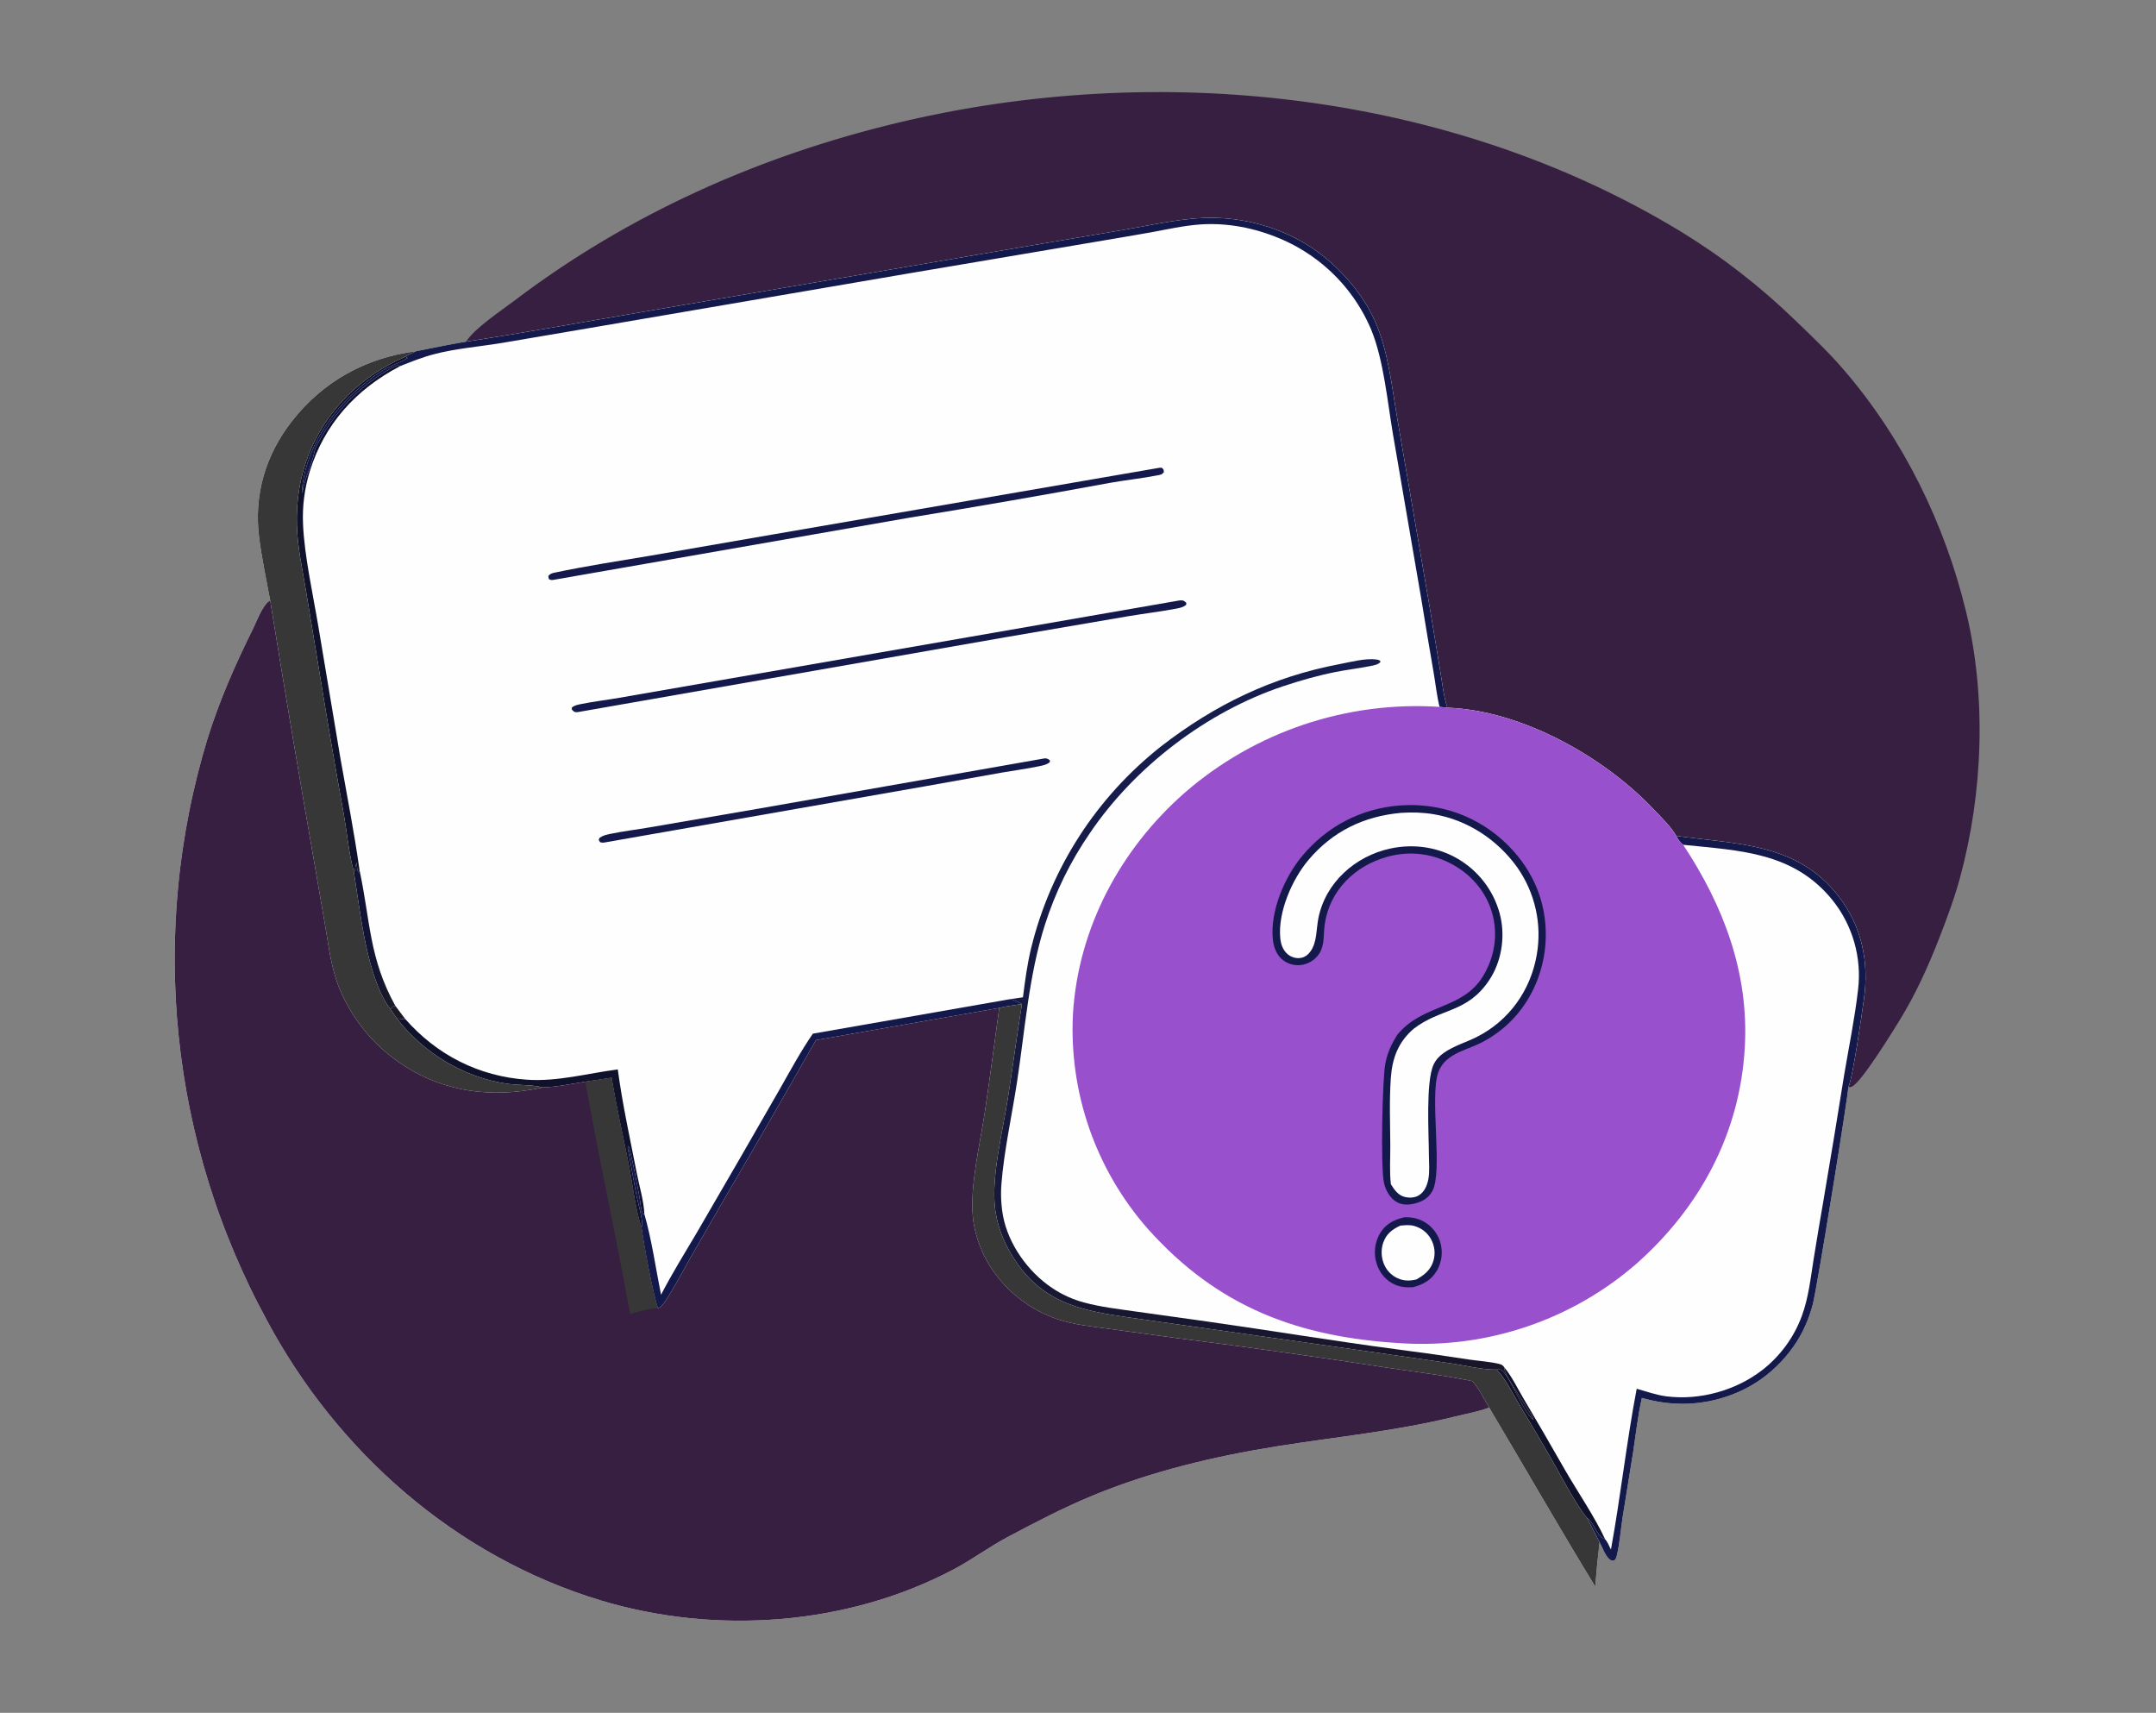
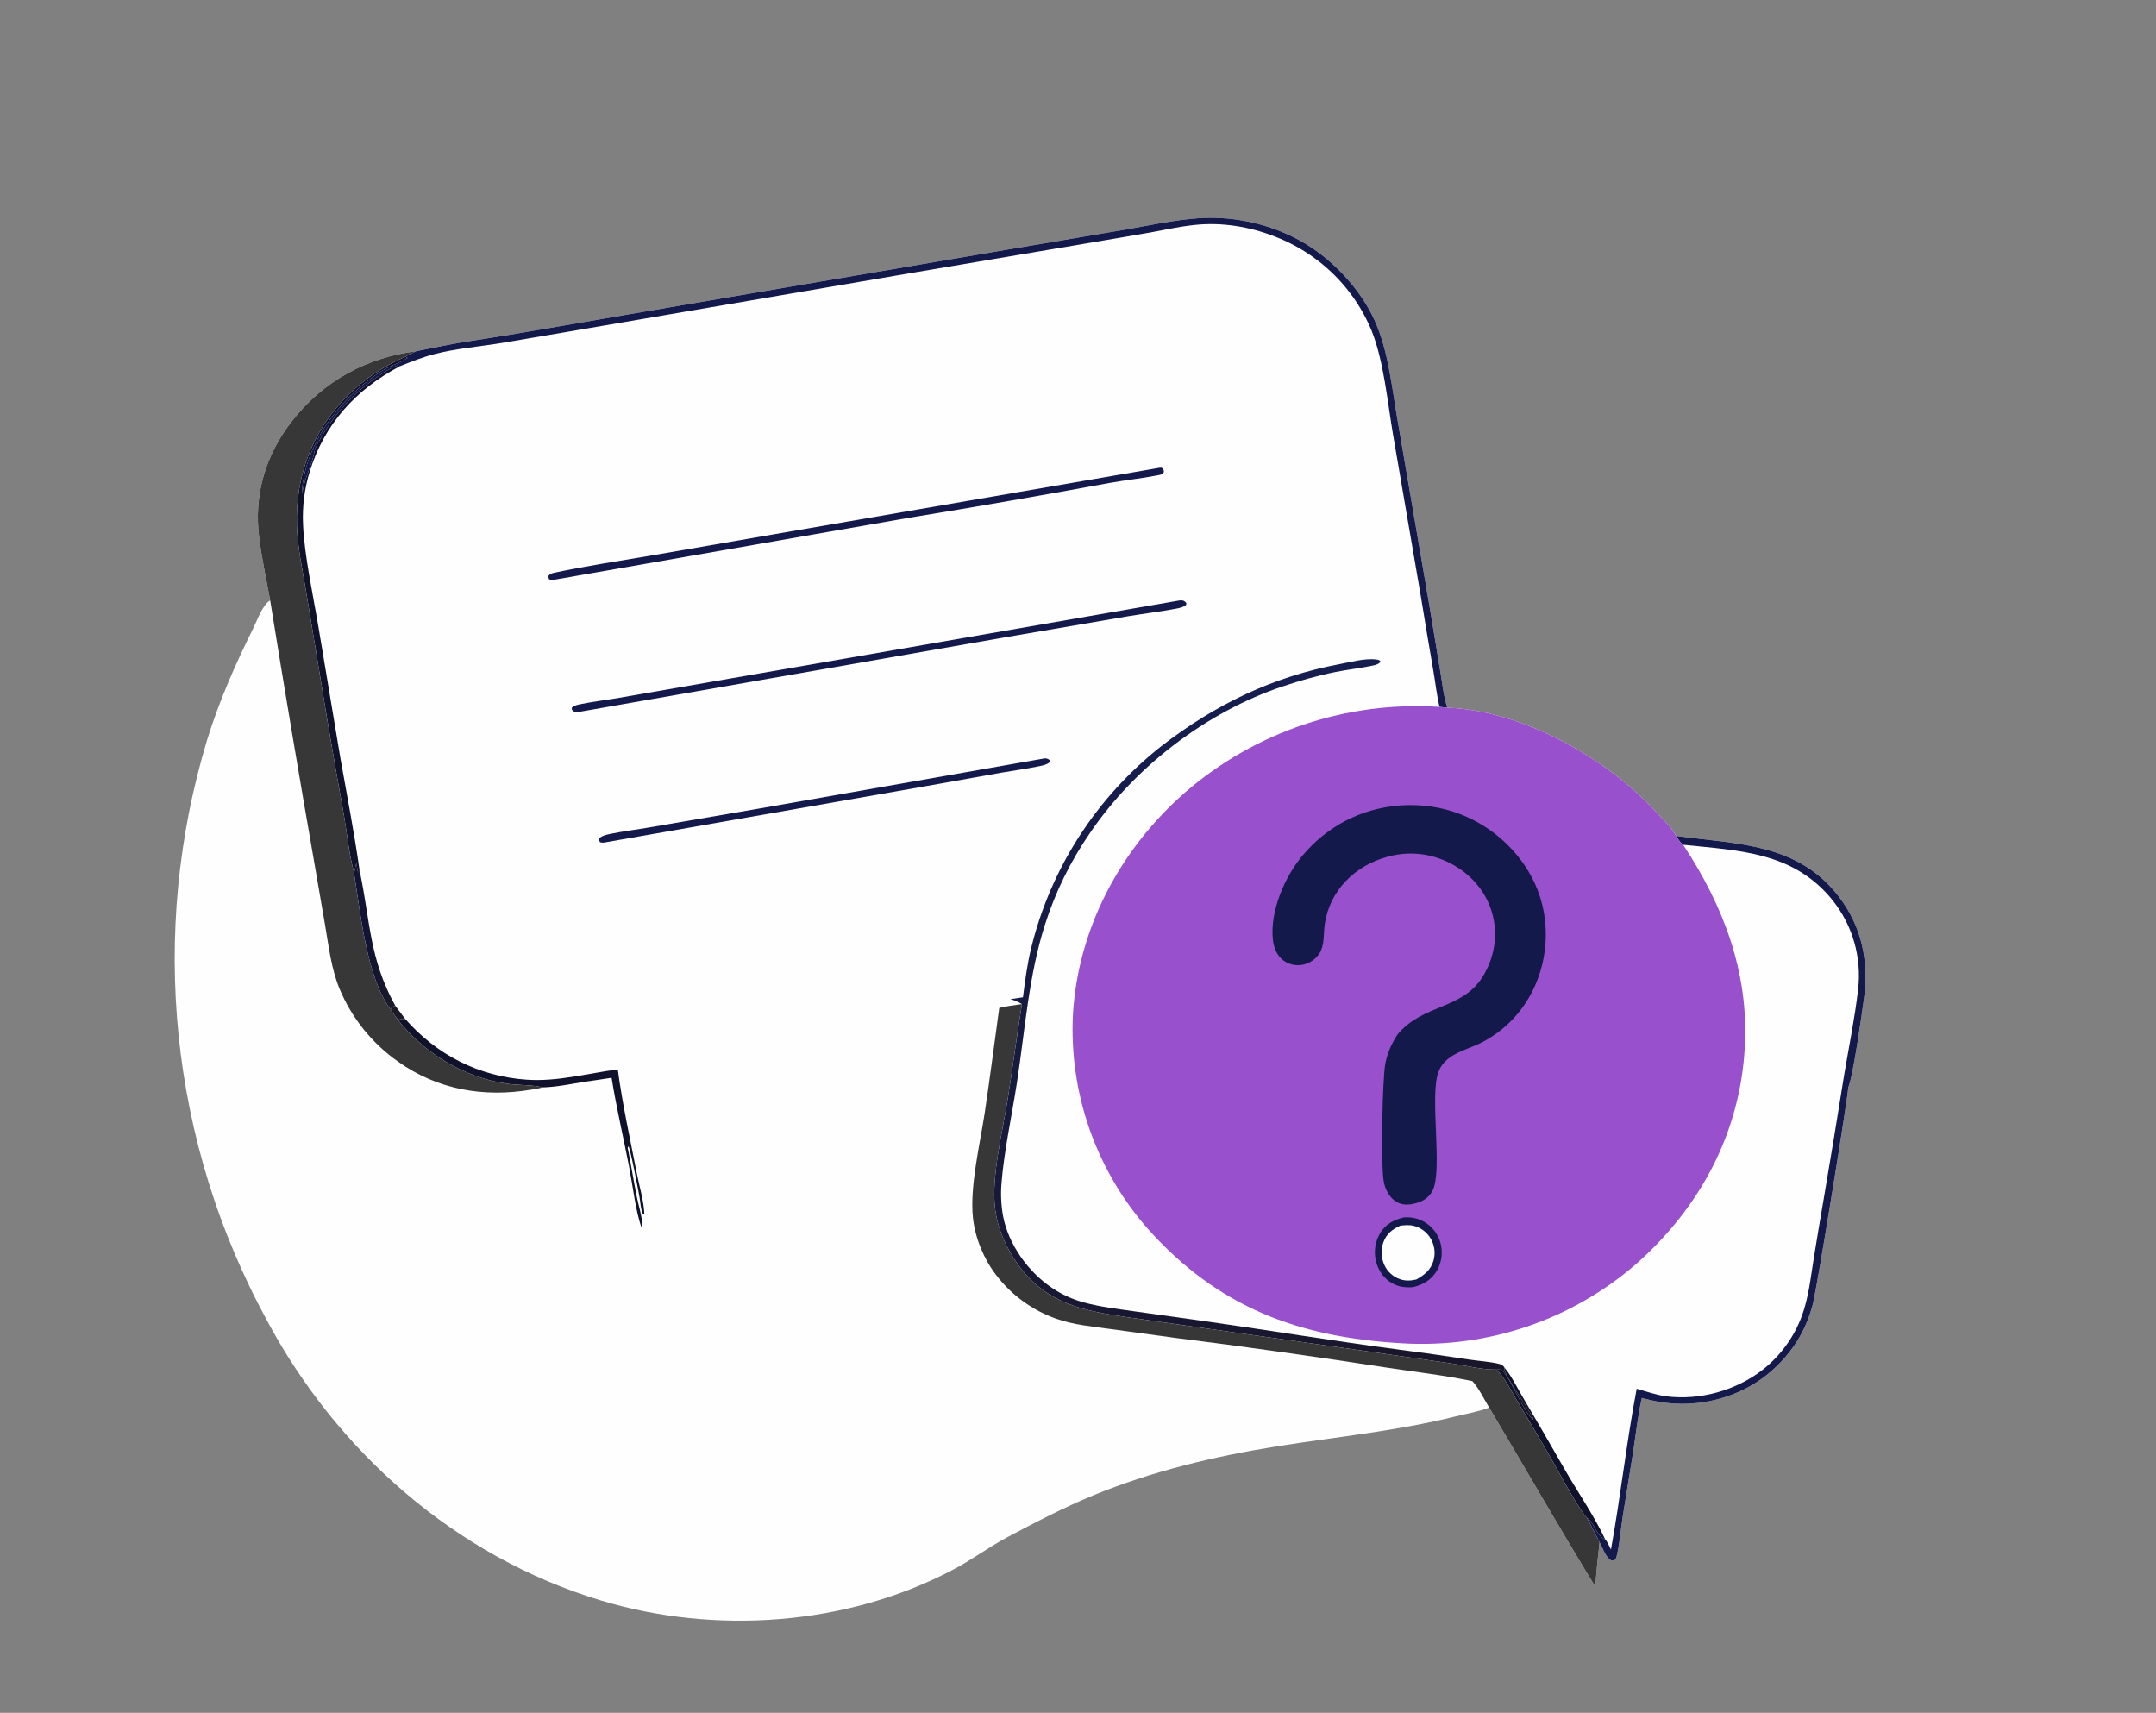
<svg xmlns="http://www.w3.org/2000/svg" width="141" height="112" viewBox="0 0 141 112" fill="none">
  <rect x="0" y="0" width="141" height="112" fill="#808080" stroke="none" />
-   <path d="M30.485 22.339C31.017 21.476 32.789 20.306 33.658 19.647C41.081 14.019 49.617 10.208 58.677 8.036C75.724 3.947 94.806 5.971 109.904 15.129C110.584 15.545 111.252 15.979 111.907 16.431C112.563 16.883 113.205 17.354 113.834 17.842C114.462 18.33 115.077 18.835 115.678 19.357C116.278 19.879 116.864 20.418 117.434 20.972C118.535 22.027 119.636 23.078 120.629 24.237C124.483 28.729 127.183 34.248 128.572 39.97C129.928 45.555 129.689 51.831 128.191 57.362C127.823 58.722 127.335 60.027 126.826 61.339C126.105 63.195 125.268 65.035 124.22 66.733C123.828 67.366 121.649 70.929 121.072 71.067C121.006 71.083 120.939 71.093 120.873 71.103C121.176 70.474 121.756 66.339 121.897 65.335C122.239 62.92 121.772 60.6 120.261 58.633C117.555 55.109 113.621 55.213 109.62 54.659C109.304 54.082 108.652 53.46 108.196 52.974C104.942 49.505 99.506 46.446 94.654 46.278C94.404 45.505 94.317 44.637 94.183 43.837L93.51 39.771L91.379 27.36C91.012 25.235 90.79 22.898 89.886 20.922C89.096 19.192 87.682 17.569 86.14 16.445C84.225 15.049 81.756 14.281 79.385 14.244C77.484 14.215 75.537 14.678 73.672 14.999L66.232 16.26L41.23 20.534C37.649 21.142 34.077 21.798 30.485 22.339Z" fill="#371F41" />
  <path d="M30.485 22.339C34.077 21.798 37.649 21.142 41.23 20.534L66.232 16.26L73.672 14.999C75.537 14.678 77.484 14.215 79.385 14.244C81.756 14.28 84.225 15.048 86.14 16.445C87.682 17.569 89.096 19.192 89.886 20.922C90.789 22.898 91.012 25.235 91.379 27.36L93.51 39.771L94.183 43.837C94.317 44.637 94.404 45.505 94.654 46.277C99.506 46.446 104.942 49.505 108.196 52.973C108.652 53.46 109.304 54.082 109.62 54.658C113.621 55.212 117.555 55.109 120.261 58.633C121.772 60.6 122.239 62.92 121.897 65.335C121.756 66.339 121.176 70.474 120.873 71.102C120.918 71.353 118.841 84.201 118.555 85.288C118.302 86.246 117.897 87.185 117.328 87.999C115.944 89.978 113.968 91.237 111.582 91.659C110.152 91.912 108.767 91.806 107.376 91.409C107.115 92.561 106.986 93.764 106.808 94.932L106.111 99.25C105.985 100.075 105.927 100.96 105.725 101.768C105.695 101.887 105.663 101.955 105.568 102.038C105.417 102.054 105.356 102.047 105.24 101.941C104.955 101.681 104.799 101.18 104.611 100.845C104.496 101.809 104.401 102.775 104.327 103.743C101.962 99.875 99.707 95.935 97.389 92.038C96.703 92.309 95.916 92.437 95.198 92.616C91.334 93.579 87.396 93.95 83.472 94.579C79.397 95.231 75.267 96.218 71.447 97.799C69.545 98.586 67.692 99.549 65.876 100.516C64.676 101.157 63.582 101.975 62.374 102.615C55.417 106.304 46.791 106.917 39.277 104.646C29.812 101.785 22.052 94.944 17.444 86.314C17.249 85.955 17.058 85.594 16.872 85.23C16.685 84.867 16.503 84.501 16.326 84.133C16.149 83.765 15.976 83.395 15.808 83.023C15.639 82.651 15.476 82.277 15.317 81.901C15.158 81.525 15.004 81.147 14.855 80.767C14.705 80.387 14.56 80.005 14.421 79.622C14.28 79.239 14.145 78.853 14.015 78.467C13.884 78.08 13.759 77.692 13.638 77.302C13.517 76.912 13.401 76.521 13.29 76.128C13.179 75.735 13.072 75.341 12.971 74.946C12.87 74.551 12.773 74.154 12.682 73.757C12.59 73.359 12.504 72.961 12.422 72.561C12.341 72.161 12.264 71.761 12.192 71.359C12.12 70.957 12.054 70.555 11.992 70.152C11.93 69.749 11.874 69.345 11.822 68.94C11.77 68.535 11.724 68.13 11.682 67.724C11.64 67.319 11.604 66.912 11.572 66.506C11.541 66.099 11.514 65.692 11.493 65.285C11.471 64.877 11.455 64.47 11.444 64.062C11.432 63.654 11.426 63.247 11.425 62.839C11.424 62.431 11.427 62.023 11.436 61.615C11.445 61.208 11.459 60.8 11.478 60.393C11.497 59.985 11.521 59.578 11.55 59.171C11.579 58.764 11.614 58.358 11.653 57.952C11.692 57.546 11.736 57.141 11.786 56.736C11.835 56.331 11.889 55.926 11.948 55.523C12.008 55.119 12.072 54.717 12.141 54.315C12.21 53.913 12.285 53.511 12.364 53.111C12.443 52.711 12.527 52.312 12.617 51.914C12.706 51.516 12.8 51.119 12.899 50.723C12.998 50.327 13.101 49.932 13.21 49.539C13.319 49.146 13.433 48.754 13.551 48.363C14.35 45.792 15.39 43.443 16.583 41.038C16.819 40.562 17.19 39.513 17.669 39.262C17.419 37.914 17.13 36.555 16.953 35.196C16.584 32.367 17.357 29.75 19.118 27.507C21.146 24.923 23.958 23.382 27.216 22.965C28.307 22.752 29.387 22.521 30.485 22.339Z" fill="#FEFEFF" />
  <path d="M25.855 65.769L26.496 66.622C26.297 66.643 26.141 66.629 25.946 66.588L25.537 66.004C25.65 65.812 25.653 65.828 25.855 65.769Z" fill="#1B1A27" />
  <path d="M23.133 56.957L23.194 56.952C23.224 56.762 23.272 56.578 23.318 56.391C23.341 56.608 23.346 56.846 23.428 57.05L23.514 56.904C24.23 60.248 24.129 62.642 25.855 65.769C25.653 65.828 25.65 65.812 25.537 66.004C23.962 63.885 23.569 59.627 23.133 56.957Z" fill="url(#paint0_linear_6498_455)" />
  <path d="M98.391 89.425C98.869 89.999 99.23 90.761 99.615 91.409C100.536 92.965 101.443 94.528 102.338 96.098C103.165 97.534 104.295 99.182 104.973 100.648C104.395 100.426 104.288 99.604 103.789 99.253C103.142 98.506 102.138 96.6 101.603 95.657C100.83 94.294 100.028 92.954 99.224 91.608C98.821 90.935 98.431 90.117 97.88 89.555C97.955 89.554 98.032 89.535 98.106 89.553C98.649 89.679 99.635 92.458 100.286 92.825C100.272 92.502 98.39 89.989 98.388 89.513C98.388 89.484 98.39 89.455 98.391 89.425Z" fill="#10122C" />
  <path d="M25.946 66.588C26.141 66.629 26.297 66.643 26.496 66.622C28.561 68.978 31.313 70.387 34.464 70.6C36.467 70.736 38.429 70.183 40.402 69.927C40.705 72.198 41.207 74.46 41.644 76.71C41.807 77.55 42.108 78.534 42.139 79.379L42.04 79.377C41.893 79.058 41.89 78.642 41.826 78.294C41.728 77.763 41.245 75.167 41.083 74.9L41.039 74.96L41.041 74.868L41.114 74.96L41.048 75.036C41.257 76.086 41.427 77.143 41.632 78.193C41.751 78.802 42.005 79.548 42.002 80.161L41.948 80.24C41.581 79.252 41.366 77.449 41.156 76.358C40.778 74.4 40.313 72.442 39.997 70.474C39.427 70.567 38.853 70.644 38.282 70.729C37.371 70.872 36.41 71.08 35.489 71.103C34.784 70.922 33.949 70.972 33.216 70.872C30.356 70.478 27.687 68.845 25.946 66.588Z" fill="#10122C" />
  <path d="M68.325 49.588C68.336 49.588 68.346 49.586 68.357 49.587C68.526 49.606 68.552 49.623 68.672 49.736L68.645 49.846C68.451 49.999 68.236 50.044 67.999 50.094C67.172 50.269 66.317 50.379 65.483 50.525L60.439 51.425L39.536 55.089C39.421 55.113 39.358 55.102 39.245 55.072L39.157 54.917L39.21 54.783C39.433 54.628 39.672 54.576 39.935 54.522C40.783 54.347 41.655 54.245 42.51 54.096L49.69 52.862L68.325 49.588Z" fill="#14194B" />
  <path d="M23.133 56.957C22.825 55.885 22.686 54.397 22.484 53.252C21.957 50.356 21.459 47.456 20.988 44.551L20.006 38.605C19.771 37.206 19.457 35.775 19.415 34.356C19.367 32.731 19.612 31.155 20.22 29.64C21.366 26.779 23.678 24.547 26.503 23.33L26.652 23.406C26.208 23.712 25.511 23.908 24.976 24.25C22.516 25.823 20.386 28.397 19.851 31.31C19.797 31.602 19.731 31.961 19.768 32.256C19.772 32.232 19.775 32.208 19.779 32.184C19.927 31.252 20.392 30.422 20.569 29.52C20.636 29.18 20.873 28.842 21.045 28.545C22.049 26.812 23.408 25.439 25.1 24.362C25.387 24.18 25.692 24.003 26.014 23.889L26.151 23.948C23.287 25.457 21.217 27.714 20.256 30.831C20.171 31.11 20.097 31.393 20.035 31.678C19.974 31.963 19.925 32.251 19.888 32.541C19.851 32.83 19.827 33.121 19.816 33.413C19.804 33.704 19.805 33.996 19.819 34.287C19.904 36.344 20.483 38.937 20.831 41.025L22.271 49.628C22.696 52.047 23.175 54.471 23.514 56.903L23.428 57.05C23.346 56.846 23.341 56.608 23.318 56.391C23.272 56.578 23.224 56.762 23.194 56.952L23.133 56.957Z" fill="#10122C" />
-   <path d="M53.16 67.59L66.075 65.331C66.329 65.398 66.611 65.514 66.832 65.657C66.347 65.734 65.82 65.778 65.349 65.907L53.358 68.013C51.403 71.455 49.427 74.884 47.427 78.301L45.185 82.183C44.642 83.139 44.132 84.133 43.53 85.053C43.392 85.264 43.266 85.437 43.033 85.551C42.731 84.81 42.059 81.153 41.948 80.24L42.002 80.161C42.005 79.548 41.751 78.802 41.632 78.193C41.427 77.143 41.257 76.086 41.048 75.036L41.114 74.96L41.041 74.868L41.039 74.96L41.083 74.9C41.245 75.167 41.728 77.763 41.826 78.294C41.89 78.642 41.893 79.058 42.04 79.377L42.139 79.379C42.628 81.081 42.882 82.923 43.231 84.663C43.953 83.267 44.797 81.909 45.598 80.555L48.358 75.799L51.014 71.184C51.704 69.972 52.368 68.739 53.16 67.59Z" fill="#14194B" />
  <path d="M77.12 39.265C77.132 39.264 77.145 39.261 77.157 39.26C77.396 39.247 77.414 39.266 77.585 39.421L77.573 39.553C77.377 39.706 77.17 39.751 76.931 39.796C75.887 39.995 74.822 40.12 73.772 40.296L65.723 41.674L37.883 46.547C37.832 46.555 37.741 46.572 37.691 46.57C37.534 46.565 37.494 46.493 37.394 46.388L37.401 46.264C37.575 46.115 37.797 46.079 38.016 46.034C38.837 45.866 39.683 45.772 40.51 45.626L47.875 44.346L77.12 39.265Z" fill="#14194B" />
  <path d="M75.851 30.583L75.972 30.582C76.109 30.698 76.099 30.691 76.118 30.87C75.981 31.046 75.907 31.041 75.686 31.084C74.649 31.288 73.588 31.393 72.547 31.581C68.191 32.385 63.826 33.143 59.453 33.855L36.164 37.922C36.024 37.928 36.011 37.93 35.892 37.858L35.859 37.663C35.977 37.515 36.092 37.482 36.279 37.443C38.346 37.006 40.467 36.685 42.552 36.332L50.467 34.961L75.851 30.583Z" fill="#14194B" />
  <path d="M109.62 54.658C113.621 55.212 117.555 55.109 120.261 58.633C121.772 60.6 122.239 62.92 121.897 65.335C121.756 66.339 121.176 70.474 120.873 71.102C120.918 71.353 118.841 84.201 118.555 85.289C118.302 86.246 117.897 87.185 117.328 87.999C115.944 89.978 113.968 91.237 111.582 91.659C110.152 91.912 108.767 91.806 107.376 91.409C107.115 92.561 106.986 93.764 106.808 94.932L106.111 99.25C105.985 100.075 105.927 100.96 105.725 101.768C105.695 101.888 105.663 101.955 105.568 102.038C105.417 102.054 105.356 102.047 105.24 101.941C104.955 101.681 104.799 101.18 104.611 100.845L103.789 99.253C104.288 99.604 104.395 100.426 104.973 100.648C105.133 100.82 105.243 101.113 105.354 101.323C105.989 97.833 106.373 94.293 107.038 90.808C107.688 90.99 108.329 91.223 109.002 91.307C111.182 91.579 113.54 90.916 115.268 89.573C115.412 89.46 115.553 89.341 115.69 89.218C115.826 89.095 115.959 88.967 116.086 88.835C116.214 88.703 116.337 88.566 116.455 88.426C116.574 88.285 116.687 88.141 116.796 87.992C116.904 87.844 117.007 87.692 117.105 87.537C117.203 87.381 117.295 87.223 117.382 87.061C117.469 86.899 117.55 86.735 117.625 86.568C117.701 86.4 117.771 86.231 117.835 86.059C118.279 84.862 118.414 83.556 118.615 82.302C118.822 81.016 119.038 79.731 119.26 78.448C119.726 75.718 120.177 72.985 120.612 70.25C120.921 68.415 121.302 66.568 121.514 64.721C121.529 64.592 121.542 64.462 121.551 64.332C121.56 64.202 121.566 64.072 121.569 63.941C121.572 63.811 121.572 63.68 121.568 63.55C121.564 63.42 121.556 63.289 121.546 63.159C121.536 63.029 121.522 62.9 121.506 62.77C121.489 62.641 121.469 62.512 121.446 62.384C121.423 62.255 121.397 62.128 121.367 62.001C121.337 61.874 121.305 61.747 121.269 61.622C121.233 61.496 121.194 61.372 121.153 61.248C121.111 61.125 121.066 61.002 121.017 60.881C120.969 60.76 120.918 60.639 120.864 60.521C120.81 60.402 120.753 60.284 120.693 60.168C120.633 60.052 120.57 59.938 120.505 59.825C120.439 59.712 120.371 59.6 120.3 59.491C120.229 59.381 120.155 59.273 120.077 59.167C120.001 59.062 119.922 58.957 119.841 58.855C117.29 55.709 113.802 55.626 110.077 55.239C109.864 55.079 109.753 54.882 109.62 54.658Z" fill="#14194B" />
  <path d="M66.9 65.21C67.038 64.126 67.178 63.055 67.436 61.992C67.476 61.83 67.517 61.669 67.56 61.508C67.603 61.347 67.647 61.187 67.693 61.028C67.74 60.868 67.787 60.709 67.837 60.55C67.886 60.391 67.938 60.233 67.99 60.075C68.043 59.917 68.098 59.76 68.154 59.603C68.21 59.447 68.268 59.291 68.327 59.135C68.386 58.98 68.447 58.825 68.51 58.671C68.573 58.517 68.637 58.363 68.702 58.21C68.768 58.057 68.836 57.905 68.905 57.754C68.974 57.602 69.044 57.451 69.116 57.301C69.188 57.151 69.262 57.002 69.337 56.853C69.412 56.705 69.489 56.557 69.567 56.41C69.646 56.263 69.725 56.117 69.807 55.972C69.888 55.827 69.971 55.682 70.055 55.539C70.14 55.395 70.225 55.252 70.313 55.111C70.4 54.969 70.489 54.828 70.579 54.688C70.669 54.548 70.761 54.409 70.854 54.27C70.947 54.132 71.042 53.995 71.138 53.859C71.234 53.723 71.331 53.588 71.43 53.453C71.529 53.319 71.629 53.186 71.731 53.054C71.832 52.922 71.935 52.791 72.04 52.661C72.144 52.531 72.25 52.402 72.357 52.274C72.464 52.146 72.572 52.02 72.682 51.894C72.791 51.768 72.902 51.644 73.015 51.521C73.127 51.397 73.24 51.275 73.355 51.154C73.47 51.033 73.586 50.913 73.703 50.795C73.821 50.676 73.939 50.559 74.059 50.443C74.179 50.326 74.3 50.212 74.422 50.098C74.544 49.984 74.667 49.872 74.792 49.761C74.916 49.649 75.042 49.539 75.168 49.431C75.295 49.322 75.423 49.215 75.552 49.109C75.681 49.003 75.811 48.899 75.942 48.795C79.47 46.067 83.216 44.254 87.623 43.422C88.329 43.288 89.313 43.022 90.023 43.127C90.168 43.148 90.203 43.153 90.293 43.263C90.156 43.465 89.823 43.512 89.595 43.557C88.844 43.705 88.083 43.793 87.332 43.943C86.18 44.172 85.011 44.507 83.897 44.879C78.917 46.542 74.219 50.139 71.288 54.46C70.968 54.923 70.666 55.398 70.381 55.883C70.096 56.369 69.829 56.865 69.582 57.37C69.334 57.876 69.105 58.39 68.896 58.912C68.687 59.434 68.497 59.963 68.327 60.5C67.279 63.796 67.034 67.345 66.512 70.756C66.192 72.853 65.655 75.314 65.497 77.364C65.467 77.724 65.46 78.084 65.477 78.444C65.494 78.805 65.535 79.163 65.599 79.518C65.953 81.372 67.238 83.166 68.8 84.213C69.465 84.658 70.135 84.963 70.908 85.171C71.982 85.462 73.099 85.589 74.198 85.747L79.006 86.42C83.155 87.008 87.291 87.697 91.446 88.243C92.995 88.442 94.541 88.661 96.084 88.899C96.737 88.996 97.455 89.033 98.089 89.197C98.24 89.237 98.305 89.299 98.391 89.426C98.39 89.455 98.388 89.484 98.388 89.513C98.39 89.989 100.272 92.502 100.286 92.825C99.635 92.458 98.649 89.68 98.105 89.553C98.032 89.536 97.955 89.554 97.88 89.555C96.945 89.573 95.843 89.291 94.911 89.152L89.48 88.37L73.654 86.123C70.823 85.705 68.451 85.232 66.64 82.775C65.817 81.658 65.231 80.349 65.071 78.968C64.831 76.901 65.575 73.964 65.904 71.867C66.228 69.799 66.5 67.724 66.832 65.657C66.611 65.514 66.328 65.398 66.075 65.331L66.9 65.21Z" fill="url(#paint1_linear_6498_455)" />
  <path d="M30.485 22.339C34.077 21.798 37.649 21.142 41.23 20.534L66.232 16.26L73.672 14.999C75.537 14.678 77.484 14.215 79.385 14.244C81.756 14.28 84.225 15.048 86.14 16.445C87.682 17.569 89.096 19.192 89.886 20.922C90.789 22.898 91.012 25.235 91.379 27.36L93.51 39.771L94.183 43.837C94.317 44.637 94.404 45.505 94.654 46.277L94.144 46.221C93.963 45.473 93.878 44.671 93.747 43.91C93.463 42.272 93.188 40.632 92.921 38.991L91.106 28.439C90.74 26.293 90.492 23.558 89.684 21.581C89.649 21.498 89.613 21.415 89.576 21.332C89.54 21.25 89.502 21.168 89.463 21.086C89.424 21.005 89.384 20.924 89.343 20.843C89.302 20.762 89.26 20.682 89.218 20.602C89.175 20.523 89.131 20.444 89.086 20.365C89.041 20.287 88.996 20.209 88.949 20.131C88.902 20.054 88.855 19.977 88.806 19.9C88.757 19.824 88.708 19.748 88.657 19.673C88.607 19.598 88.556 19.524 88.504 19.45C88.451 19.376 88.398 19.303 88.344 19.23C88.29 19.157 88.235 19.085 88.179 19.014C88.124 18.943 88.067 18.872 88.009 18.802C87.952 18.733 87.893 18.663 87.834 18.595C87.775 18.526 87.715 18.459 87.654 18.392C87.593 18.324 87.531 18.258 87.469 18.193C87.406 18.127 87.343 18.062 87.279 17.998C87.215 17.934 87.15 17.871 87.084 17.808C87.019 17.746 86.952 17.684 86.885 17.624C86.818 17.563 86.75 17.503 86.681 17.444C86.613 17.384 86.543 17.326 86.473 17.268C86.403 17.211 86.332 17.154 86.261 17.098C86.189 17.043 86.117 16.988 86.044 16.934C85.972 16.88 85.898 16.826 85.824 16.774C85.75 16.722 85.675 16.67 85.6 16.62C85.525 16.569 85.448 16.52 85.372 16.471C85.295 16.422 85.218 16.375 85.14 16.328C85.063 16.281 84.984 16.235 84.906 16.19C84.827 16.145 84.747 16.102 84.667 16.058C84.587 16.016 84.507 15.974 84.426 15.933C84.345 15.892 84.263 15.851 84.181 15.812C84.099 15.773 84.017 15.735 83.934 15.698C83.851 15.661 83.768 15.625 83.684 15.59C82.057 14.905 80.252 14.551 78.483 14.677C77.401 14.754 76.329 14.999 75.264 15.194C74.071 15.411 72.873 15.6 71.678 15.808L59.556 17.857L38.455 21.467L32.794 22.43C31.341 22.668 29.799 22.789 28.377 23.163C27.617 23.362 26.879 23.657 26.151 23.948L26.014 23.889C25.692 24.003 25.387 24.18 25.1 24.362C23.408 25.439 22.049 26.812 21.045 28.545C20.873 28.842 20.636 29.18 20.569 29.52C20.392 30.422 19.927 31.252 19.779 32.184C19.775 32.208 19.772 32.232 19.768 32.256C19.731 31.961 19.797 31.602 19.851 31.311C20.386 28.397 22.516 25.824 24.976 24.25C25.511 23.908 26.208 23.712 26.652 23.406L26.503 23.33C26.704 23.18 26.989 23.077 27.216 22.965C28.307 22.752 29.387 22.521 30.485 22.339Z" fill="#14194B" />
  <path d="M65.349 65.907C65.82 65.778 66.347 65.734 66.832 65.657C66.5 67.724 66.228 69.799 65.904 71.867C65.575 73.964 64.831 76.901 65.071 78.968C65.231 80.349 65.817 81.658 66.64 82.775C68.451 85.232 70.823 85.705 73.654 86.122L89.48 88.369L94.911 89.152C95.843 89.291 96.945 89.573 97.88 89.555C98.431 90.117 98.821 90.934 99.224 91.608C100.028 92.954 100.83 94.294 101.603 95.657C102.138 96.6 103.142 98.506 103.789 99.253L104.611 100.845C104.496 101.809 104.401 102.775 104.327 103.743C101.962 99.875 99.707 95.935 97.389 92.038C97.046 91.471 96.734 90.799 96.288 90.309C94.405 89.918 92.458 89.696 90.556 89.406C85.996 88.7 81.427 88.058 76.848 87.482L72.647 86.906C71.457 86.74 70.213 86.633 69.075 86.231C68.978 86.196 68.882 86.16 68.787 86.123C68.691 86.085 68.596 86.046 68.502 86.004C68.408 85.963 68.315 85.921 68.222 85.876C68.13 85.832 68.038 85.786 67.947 85.738C67.856 85.69 67.766 85.641 67.677 85.59C67.588 85.539 67.5 85.486 67.413 85.432C67.326 85.378 67.24 85.322 67.155 85.265C67.07 85.207 66.986 85.149 66.903 85.088C66.82 85.028 66.738 84.966 66.657 84.903C66.577 84.84 66.497 84.775 66.419 84.709C66.341 84.643 66.263 84.576 66.188 84.507C66.112 84.438 66.037 84.367 65.964 84.296C65.891 84.224 65.819 84.151 65.748 84.077C65.677 84.003 65.608 83.928 65.54 83.851C65.472 83.775 65.406 83.697 65.341 83.618C65.276 83.539 65.212 83.458 65.15 83.377C64.339 82.323 63.77 80.95 63.629 79.628C63.412 77.598 64.091 74.805 64.4 72.761C64.743 70.483 65.032 68.19 65.349 65.907Z" fill="#373737" />
  <path d="M17.669 39.262C17.419 37.914 17.13 36.555 16.953 35.196C16.584 32.367 17.357 29.75 19.118 27.507C21.146 24.923 23.958 23.382 27.216 22.965C26.989 23.077 26.704 23.18 26.503 23.33C23.678 24.547 21.366 26.779 20.22 29.64C19.612 31.155 19.367 32.731 19.415 34.356C19.457 35.775 19.771 37.206 20.006 38.605L20.988 44.551C21.459 47.456 21.957 50.356 22.484 53.252C22.686 54.397 22.825 55.885 23.133 56.957C23.569 59.627 23.962 63.885 25.537 66.004L25.946 66.588C27.687 68.845 30.356 70.478 33.216 70.872C33.949 70.972 34.784 70.922 35.489 71.103C35.24 71.174 34.975 71.212 34.72 71.255C31.637 71.77 28.62 71.257 26.044 69.425C25.938 69.351 25.833 69.275 25.729 69.196C25.626 69.118 25.523 69.038 25.423 68.957C25.322 68.875 25.223 68.791 25.125 68.706C25.027 68.621 24.931 68.534 24.837 68.445C24.742 68.357 24.649 68.266 24.557 68.174C24.466 68.083 24.376 67.989 24.288 67.894C24.2 67.799 24.113 67.703 24.029 67.604C23.944 67.506 23.861 67.407 23.78 67.306C23.699 67.205 23.619 67.103 23.542 66.999C23.464 66.895 23.389 66.79 23.315 66.684C23.241 66.577 23.169 66.469 23.099 66.361C23.029 66.252 22.962 66.141 22.895 66.03C22.829 65.919 22.765 65.806 22.703 65.693C22.641 65.579 22.581 65.465 22.523 65.349C22.465 65.233 22.41 65.117 22.356 64.999C22.302 64.882 22.25 64.763 22.201 64.644C21.663 63.328 21.505 61.93 21.268 60.541L20.566 56.472C19.562 50.742 18.596 45.005 17.669 39.262Z" fill="#373737" />
  <path d="M110.077 55.239C112.726 59.248 114.378 63.604 114.109 68.468C113.8 74.062 111.212 78.914 107.038 82.618C106.908 82.731 106.777 82.843 106.644 82.953C106.511 83.064 106.376 83.172 106.241 83.279C106.105 83.386 105.968 83.492 105.83 83.596C105.692 83.699 105.553 83.802 105.412 83.902C105.271 84.002 105.129 84.101 104.986 84.198C104.843 84.295 104.699 84.39 104.553 84.483C104.408 84.577 104.261 84.668 104.114 84.758C103.966 84.848 103.817 84.936 103.667 85.023C103.518 85.109 103.367 85.193 103.215 85.276C103.063 85.359 102.91 85.439 102.756 85.518C102.602 85.597 102.447 85.674 102.291 85.749C102.136 85.824 101.979 85.898 101.821 85.969C101.664 86.04 101.505 86.11 101.346 86.177C101.187 86.245 101.026 86.311 100.866 86.374C100.705 86.438 100.543 86.499 100.38 86.559C100.218 86.619 100.055 86.677 99.891 86.733C99.727 86.788 99.563 86.842 99.397 86.894C99.232 86.946 99.067 86.995 98.9 87.043C98.734 87.091 98.567 87.137 98.399 87.18C98.232 87.224 98.064 87.266 97.895 87.305C97.726 87.345 97.557 87.383 97.388 87.418C97.218 87.454 97.048 87.487 96.878 87.519C96.708 87.55 96.537 87.579 96.366 87.607C96.195 87.634 96.024 87.659 95.852 87.682C95.681 87.706 95.509 87.727 95.337 87.746C95.164 87.765 94.992 87.781 94.819 87.796C94.647 87.811 94.474 87.824 94.301 87.834C94.128 87.845 93.955 87.853 93.782 87.86C93.609 87.866 93.436 87.871 93.263 87.873C93.09 87.875 92.916 87.875 92.743 87.873C92.57 87.871 92.397 87.867 92.224 87.861C92.05 87.855 91.877 87.847 91.705 87.836C84.92 87.452 79.647 85.48 75.066 80.352C74.96 80.233 74.857 80.112 74.755 79.99C74.652 79.868 74.552 79.744 74.452 79.62C74.353 79.495 74.255 79.37 74.159 79.243C74.063 79.116 73.969 78.988 73.875 78.859C73.782 78.73 73.691 78.6 73.601 78.468C73.511 78.337 73.423 78.205 73.336 78.071C73.249 77.938 73.164 77.804 73.081 77.668C72.997 77.533 72.915 77.396 72.835 77.259C72.755 77.122 72.676 76.983 72.6 76.844C72.523 76.705 72.448 76.565 72.374 76.424C72.301 76.283 72.229 76.141 72.159 75.998C72.089 75.855 72.021 75.712 71.954 75.567C71.888 75.423 71.823 75.278 71.76 75.132C71.697 74.986 71.635 74.839 71.576 74.692C71.517 74.545 71.459 74.397 71.403 74.248C71.347 74.099 71.293 73.95 71.241 73.8C71.189 73.65 71.138 73.499 71.09 73.348C71.041 73.196 70.994 73.045 70.949 72.892C70.904 72.74 70.861 72.587 70.82 72.434C70.778 72.28 70.739 72.126 70.702 71.972C70.664 71.818 70.628 71.663 70.595 71.508C70.561 71.353 70.529 71.197 70.499 71.041C70.469 70.885 70.441 70.729 70.415 70.572C70.388 70.415 70.364 70.258 70.342 70.101C70.319 69.944 70.299 69.787 70.28 69.629C70.261 69.471 70.245 69.313 70.23 69.155C70.215 68.997 70.202 68.839 70.191 68.681C70.18 68.522 70.171 68.364 70.164 68.205C70.157 68.046 70.151 67.888 70.148 67.729C70.145 67.57 70.144 67.412 70.144 67.253C70.145 67.094 70.147 66.935 70.151 66.777C70.156 66.618 70.162 66.459 70.17 66.301C70.514 60.68 73.272 55.516 77.502 51.816C77.644 51.693 77.787 51.572 77.931 51.453C78.075 51.334 78.221 51.216 78.368 51.1C78.516 50.985 78.665 50.871 78.815 50.759C78.965 50.647 79.116 50.537 79.269 50.428C79.422 50.32 79.576 50.213 79.731 50.109C79.887 50.004 80.044 49.901 80.202 49.801C80.36 49.7 80.519 49.601 80.679 49.504C80.84 49.407 81.001 49.312 81.164 49.219C81.327 49.126 81.491 49.035 81.656 48.946C81.821 48.857 81.987 48.77 82.154 48.685C82.321 48.6 82.489 48.517 82.659 48.436C82.828 48.355 82.998 48.276 83.169 48.2C83.34 48.123 83.512 48.048 83.685 47.975C83.858 47.903 84.032 47.832 84.207 47.764C84.381 47.696 84.557 47.629 84.733 47.565C84.91 47.501 85.087 47.439 85.265 47.379C85.442 47.32 85.621 47.262 85.8 47.206C85.98 47.151 86.16 47.098 86.34 47.047C86.521 46.996 86.702 46.947 86.884 46.9C87.066 46.853 87.248 46.809 87.431 46.767C87.614 46.724 87.797 46.684 87.981 46.647C88.165 46.609 88.349 46.573 88.534 46.54C88.719 46.507 88.904 46.475 89.09 46.447C89.275 46.418 89.461 46.391 89.647 46.367C89.833 46.343 90.02 46.321 90.207 46.301C90.393 46.281 90.58 46.264 90.767 46.248C90.955 46.233 91.142 46.22 91.329 46.21C91.517 46.199 91.704 46.191 91.892 46.184C92.08 46.178 92.267 46.175 92.455 46.173C92.643 46.171 92.831 46.172 93.019 46.175C93.207 46.178 93.394 46.184 93.582 46.191C93.769 46.199 93.957 46.209 94.144 46.221L94.654 46.277C99.506 46.446 104.942 49.505 108.196 52.973C108.652 53.46 109.304 54.082 109.619 54.658C109.753 54.882 109.864 55.079 110.077 55.239Z" fill="#9850CC" />
  <path d="M91.822 79.6C92.271 79.576 92.694 79.651 93.091 79.866C93.124 79.885 93.157 79.904 93.19 79.924C93.223 79.944 93.255 79.965 93.286 79.986C93.318 80.008 93.349 80.03 93.38 80.053C93.41 80.076 93.44 80.1 93.469 80.125C93.499 80.15 93.527 80.175 93.555 80.201C93.583 80.227 93.611 80.254 93.637 80.281C93.664 80.309 93.69 80.337 93.715 80.366C93.74 80.394 93.765 80.424 93.789 80.454C93.812 80.484 93.835 80.514 93.858 80.545C93.88 80.576 93.901 80.608 93.922 80.64C93.943 80.672 93.963 80.705 93.981 80.738C94 80.771 94.019 80.805 94.036 80.839C94.053 80.873 94.07 80.907 94.085 80.942C94.101 80.977 94.115 81.012 94.129 81.048C94.143 81.084 94.156 81.12 94.168 81.156C94.18 81.192 94.191 81.228 94.201 81.265C94.211 81.303 94.221 81.341 94.23 81.379C94.238 81.417 94.246 81.455 94.253 81.493C94.26 81.532 94.265 81.57 94.27 81.609C94.275 81.648 94.279 81.687 94.282 81.726C94.285 81.765 94.287 81.803 94.288 81.843C94.289 81.882 94.289 81.921 94.288 81.96C94.287 81.999 94.285 82.037 94.282 82.076C94.279 82.115 94.275 82.154 94.27 82.193C94.266 82.232 94.26 82.27 94.253 82.309C94.246 82.347 94.239 82.385 94.23 82.423C94.222 82.462 94.212 82.499 94.201 82.537C94.191 82.575 94.18 82.612 94.167 82.649C94.155 82.686 94.141 82.723 94.127 82.759C94.113 82.795 94.098 82.831 94.082 82.867C94.066 82.903 94.049 82.938 94.031 82.973C94.014 83.007 93.995 83.042 93.976 83.076C93.616 83.698 93.088 83.987 92.413 84.167C91.915 84.198 91.477 84.156 91.036 83.904C90.515 83.607 90.157 83.104 90.004 82.532C89.993 82.492 89.983 82.453 89.974 82.413C89.965 82.373 89.957 82.333 89.951 82.292C89.944 82.252 89.938 82.212 89.933 82.171C89.928 82.13 89.925 82.09 89.922 82.049C89.919 82.008 89.917 81.967 89.917 81.926C89.916 81.885 89.916 81.844 89.918 81.804C89.919 81.763 89.921 81.722 89.925 81.681C89.928 81.64 89.933 81.6 89.938 81.559C89.943 81.519 89.95 81.478 89.957 81.438C89.965 81.398 89.973 81.358 89.983 81.318C89.992 81.278 90.003 81.239 90.014 81.199C90.026 81.16 90.038 81.121 90.052 81.082C90.065 81.044 90.079 81.005 90.095 80.968C90.11 80.93 90.126 80.892 90.144 80.855C90.161 80.818 90.179 80.781 90.198 80.745C90.217 80.709 90.237 80.673 90.258 80.638C90.628 80.025 91.154 79.765 91.822 79.6Z" fill="#14194B" />
  <path d="M91.581 80.141C91.877 80.114 92.175 80.079 92.466 80.157C92.524 80.172 92.581 80.19 92.637 80.211C92.693 80.232 92.749 80.255 92.802 80.282C92.856 80.308 92.909 80.337 92.959 80.368C93.01 80.4 93.059 80.434 93.107 80.47C93.154 80.507 93.2 80.545 93.244 80.586C93.287 80.627 93.329 80.67 93.368 80.715C93.407 80.76 93.444 80.807 93.479 80.855C93.513 80.904 93.545 80.954 93.575 81.006C93.605 81.059 93.633 81.113 93.658 81.169C93.683 81.224 93.705 81.281 93.724 81.338C93.743 81.396 93.76 81.454 93.773 81.514C93.787 81.573 93.797 81.633 93.805 81.693C93.812 81.753 93.817 81.814 93.819 81.874C93.82 81.935 93.819 81.996 93.815 82.056C93.81 82.117 93.803 82.177 93.793 82.237C93.783 82.297 93.769 82.356 93.753 82.415C93.579 83.031 93.158 83.37 92.621 83.665C92.265 83.748 91.914 83.766 91.564 83.646C91.509 83.627 91.454 83.606 91.401 83.582C91.348 83.558 91.297 83.531 91.246 83.502C91.196 83.473 91.147 83.441 91.1 83.407C91.053 83.373 91.008 83.337 90.964 83.298C90.921 83.26 90.879 83.219 90.84 83.176C90.8 83.134 90.763 83.089 90.729 83.043C90.694 82.996 90.661 82.948 90.632 82.898C90.602 82.849 90.574 82.798 90.549 82.745C90.327 82.284 90.294 81.719 90.469 81.237C90.677 80.665 91.051 80.388 91.581 80.141Z" fill="#FEFEFF" />
  <path d="M91.477 52.673C93.129 52.545 94.736 52.825 96.224 53.554C98.262 54.551 99.969 56.393 100.684 58.548C101.754 61.773 100.693 65.528 97.903 67.547C97.524 67.822 97.115 68.072 96.689 68.268C95.7 68.723 94.478 68.974 94.065 70.11C93.48 71.715 94.38 76.586 93.676 77.88C93.433 78.328 93.044 78.558 92.562 78.686C92.145 78.796 91.692 78.816 91.312 78.581C90.882 78.315 90.616 77.821 90.51 77.341C90.283 76.321 90.406 70.505 90.601 69.529C90.743 68.821 91.009 68.245 91.399 67.64C93.082 65.622 95.642 66.032 96.982 63.839C97.72 62.63 97.971 61.211 97.62 59.834C97.266 58.447 96.353 57.312 95.114 56.594C93.778 55.82 92.269 55.612 90.777 56.011C88.622 56.587 86.954 58.216 86.634 60.447C86.548 61.051 86.634 61.783 86.303 62.316C86.272 62.366 86.239 62.413 86.204 62.459C86.168 62.505 86.13 62.549 86.09 62.592C86.05 62.634 86.008 62.673 85.964 62.711C85.919 62.749 85.873 62.784 85.825 62.817C85.778 62.85 85.728 62.881 85.677 62.909C85.626 62.936 85.573 62.962 85.519 62.984C85.466 63.006 85.411 63.026 85.355 63.043C85.299 63.06 85.243 63.074 85.185 63.084C85.13 63.095 85.075 63.102 85.019 63.107C84.963 63.112 84.907 63.113 84.851 63.112C84.795 63.111 84.739 63.107 84.684 63.1C84.628 63.093 84.573 63.083 84.519 63.07C84.464 63.057 84.41 63.042 84.357 63.024C84.304 63.005 84.252 62.984 84.202 62.961C84.151 62.937 84.102 62.91 84.054 62.882C84.006 62.853 83.96 62.822 83.915 62.788C83.49 62.462 83.294 61.94 83.242 61.424C83.054 59.575 84.013 57.336 85.188 55.939C86.8 54.025 88.98 52.887 91.477 52.673Z" fill="#14194B" />
-   <path d="M91.617 53.152C92.336 53.104 93.035 53.121 93.748 53.239C95.96 53.605 97.924 54.902 99.218 56.704C99.291 56.807 99.361 56.912 99.428 57.019C99.496 57.126 99.561 57.234 99.623 57.344C99.686 57.454 99.745 57.565 99.802 57.678C99.858 57.79 99.912 57.904 99.963 58.02C100.014 58.135 100.063 58.252 100.108 58.37C100.153 58.487 100.196 58.606 100.235 58.726C100.274 58.846 100.311 58.966 100.344 59.088C100.378 59.21 100.408 59.332 100.435 59.455C100.463 59.578 100.487 59.702 100.508 59.826C100.53 59.95 100.548 60.075 100.563 60.2C100.578 60.325 100.59 60.451 100.599 60.577C100.607 60.702 100.613 60.828 100.616 60.954C100.618 61.08 100.618 61.206 100.614 61.332C100.611 61.458 100.604 61.584 100.594 61.709C100.584 61.835 100.571 61.961 100.555 62.086C100.539 62.211 100.52 62.335 100.497 62.459C100.096 64.761 98.692 66.738 96.584 67.803C95.88 68.159 95.07 68.389 94.425 68.845C94.132 69.052 93.909 69.285 93.755 69.613C93.235 70.727 93.443 74.148 93.449 75.554C93.452 76.055 93.508 76.631 93.409 77.122C93.328 77.522 93.163 77.922 92.805 78.153C92.543 78.322 92.195 78.341 91.895 78.272C91.438 78.169 91.2 77.807 90.963 77.44C90.865 76.623 90.929 75.753 90.924 74.927C90.914 73.46 90.857 71.975 90.957 70.512C91.047 69.201 91.434 68.152 92.441 67.279C94.207 65.904 95.952 66.259 97.394 64.09C98.179 62.91 98.433 61.37 98.141 59.992C98.121 59.897 98.097 59.803 98.072 59.71C98.046 59.617 98.018 59.524 97.988 59.432C97.958 59.34 97.926 59.249 97.891 59.159C97.856 59.068 97.82 58.979 97.781 58.89C97.742 58.802 97.701 58.714 97.657 58.627C97.614 58.541 97.568 58.455 97.521 58.371C97.473 58.287 97.424 58.203 97.372 58.121C97.32 58.039 97.267 57.959 97.211 57.879C97.156 57.8 97.098 57.722 97.039 57.645C96.979 57.569 96.918 57.494 96.855 57.42C96.792 57.346 96.727 57.275 96.66 57.204C96.594 57.134 96.525 57.065 96.455 56.998C96.385 56.931 96.313 56.865 96.24 56.801C96.167 56.738 96.092 56.676 96.016 56.616C95.939 56.556 95.862 56.498 95.782 56.441C95.703 56.385 95.623 56.331 95.541 56.279C94.169 55.399 92.503 55.143 90.916 55.486C88.617 55.984 86.68 57.721 86.219 60.046C86.08 60.746 86.139 61.594 85.711 62.202C85.556 62.423 85.344 62.592 85.071 62.636C85.034 62.642 84.997 62.646 84.96 62.648C84.922 62.65 84.885 62.65 84.848 62.648C84.811 62.646 84.774 62.642 84.737 62.636C84.7 62.63 84.664 62.622 84.628 62.612C84.592 62.603 84.556 62.591 84.522 62.578C84.487 62.564 84.453 62.549 84.42 62.532C84.387 62.515 84.354 62.497 84.323 62.476C84.292 62.456 84.262 62.434 84.233 62.411C83.898 62.137 83.768 61.752 83.728 61.334C83.568 59.641 84.498 57.506 85.573 56.231C87.154 54.358 89.192 53.373 91.617 53.152Z" fill="#FEFEFF" />
-   <path d="M17.669 39.262C18.596 45.005 19.562 50.742 20.566 56.472L21.268 60.541C21.505 61.93 21.663 63.327 22.201 64.644C22.25 64.763 22.302 64.882 22.356 64.999C22.409 65.117 22.465 65.233 22.523 65.349C22.581 65.465 22.641 65.579 22.703 65.693C22.765 65.806 22.829 65.919 22.895 66.03C22.961 66.141 23.029 66.251 23.099 66.361C23.169 66.469 23.241 66.577 23.315 66.683C23.389 66.79 23.464 66.895 23.542 66.999C23.619 67.103 23.699 67.205 23.78 67.306C23.861 67.407 23.944 67.506 24.029 67.604C24.113 67.702 24.2 67.799 24.288 67.894C24.376 67.989 24.466 68.082 24.557 68.174C24.649 68.266 24.742 68.356 24.836 68.445C24.931 68.534 25.027 68.621 25.125 68.706C25.223 68.791 25.322 68.875 25.423 68.956C25.523 69.038 25.625 69.118 25.729 69.196C25.833 69.275 25.938 69.351 26.044 69.425C28.62 71.257 31.637 71.77 34.72 71.255C34.975 71.212 35.24 71.173 35.489 71.103C36.41 71.08 37.371 70.872 38.282 70.729C38.853 70.644 39.427 70.567 39.997 70.474C40.313 72.442 40.778 74.4 41.156 76.358C41.366 77.449 41.581 79.252 41.948 80.24C42.059 81.153 42.731 84.81 43.033 85.551C43.266 85.437 43.392 85.264 43.53 85.053C44.132 84.133 44.642 83.139 45.185 82.183L47.427 78.301C49.427 74.884 51.403 71.455 53.358 68.013L65.349 65.907C65.032 68.19 64.743 70.483 64.4 72.761C64.091 74.805 63.412 77.598 63.629 79.628C63.77 80.95 64.339 82.323 65.15 83.377C65.212 83.458 65.276 83.539 65.341 83.618C65.406 83.697 65.472 83.775 65.54 83.851C65.608 83.928 65.677 84.003 65.748 84.077C65.819 84.151 65.891 84.224 65.964 84.296C66.037 84.367 66.112 84.438 66.188 84.507C66.263 84.575 66.341 84.643 66.419 84.709C66.497 84.775 66.577 84.84 66.657 84.903C66.738 84.966 66.82 85.028 66.903 85.088C66.986 85.149 67.07 85.207 67.155 85.265C67.24 85.322 67.326 85.378 67.413 85.432C67.5 85.486 67.588 85.539 67.677 85.59C67.766 85.641 67.856 85.69 67.947 85.738C68.038 85.786 68.13 85.832 68.222 85.876C68.315 85.921 68.408 85.963 68.502 86.004C68.596 86.046 68.691 86.085 68.787 86.123C68.882 86.16 68.978 86.196 69.075 86.231C70.213 86.633 71.457 86.74 72.647 86.906L76.848 87.482C81.427 88.058 85.996 88.7 90.556 89.406C92.458 89.696 94.405 89.918 96.288 90.309C96.734 90.799 97.046 91.471 97.389 92.038C96.704 92.309 95.916 92.437 95.198 92.616C91.334 93.579 87.396 93.95 83.472 94.579C79.397 95.231 75.267 96.218 71.447 97.799C69.545 98.586 67.692 99.549 65.876 100.517C64.676 101.157 63.582 101.975 62.374 102.615C55.417 106.304 46.791 106.917 39.277 104.646C29.812 101.785 22.052 94.944 17.444 86.314C17.249 85.955 17.058 85.594 16.872 85.23C16.685 84.867 16.503 84.501 16.326 84.133C16.149 83.765 15.976 83.395 15.808 83.023C15.64 82.651 15.476 82.277 15.317 81.901C15.158 81.525 15.004 81.147 14.855 80.767C14.705 80.387 14.56 80.005 14.421 79.622C14.28 79.239 14.145 78.853 14.015 78.467C13.884 78.08 13.759 77.692 13.638 77.302C13.517 76.912 13.401 76.521 13.29 76.128C13.179 75.735 13.072 75.341 12.971 74.946C12.87 74.551 12.773 74.154 12.682 73.757C12.59 73.359 12.504 72.961 12.422 72.561C12.341 72.161 12.264 71.761 12.192 71.359C12.12 70.957 12.054 70.555 11.992 70.152C11.93 69.749 11.874 69.345 11.822 68.94C11.77 68.535 11.724 68.13 11.682 67.724C11.64 67.319 11.604 66.912 11.572 66.506C11.541 66.099 11.514 65.692 11.493 65.285C11.471 64.877 11.455 64.47 11.444 64.062C11.432 63.654 11.426 63.247 11.425 62.839C11.424 62.431 11.428 62.023 11.436 61.615C11.445 61.208 11.459 60.8 11.478 60.393C11.497 59.985 11.521 59.578 11.55 59.171C11.579 58.764 11.614 58.358 11.653 57.952C11.692 57.546 11.736 57.141 11.786 56.736C11.835 56.331 11.889 55.926 11.948 55.523C12.008 55.119 12.072 54.717 12.141 54.315C12.21 53.913 12.285 53.511 12.364 53.111C12.443 52.711 12.527 52.312 12.617 51.914C12.706 51.516 12.8 51.119 12.899 50.723C12.998 50.327 13.101 49.932 13.21 49.539C13.319 49.146 13.433 48.754 13.551 48.363C14.35 45.792 15.39 43.443 16.583 41.038C16.819 40.562 17.19 39.513 17.669 39.262Z" fill="#371F41" />
-   <path d="M38.282 70.729C38.853 70.644 39.427 70.567 39.997 70.474C40.313 72.442 40.778 74.4 41.156 76.359C41.367 77.449 41.581 79.252 41.948 80.24C42.059 81.153 42.731 84.81 43.033 85.551C42.502 85.504 41.732 85.795 41.208 85.918C40.303 80.844 39.167 75.804 38.282 70.729Z" fill="#373737" />
  <defs>
    <linearGradient id="paint0_linear_6498_455" x1="24.775" y1="61.141" x2="23.931" y2="61.281" gradientUnits="userSpaceOnUse">
      <stop stop-color="#1A1A29" />
      <stop offset="1" stop-color="#111237" />
    </linearGradient>
    <linearGradient id="paint1_linear_6498_455" x1="87.728" y1="96.369" x2="73.852" y2="47.198" gradientUnits="userSpaceOnUse">
      <stop stop-color="#191527" />
      <stop offset="1" stop-color="#161E4F" />
    </linearGradient>
  </defs>
</svg>